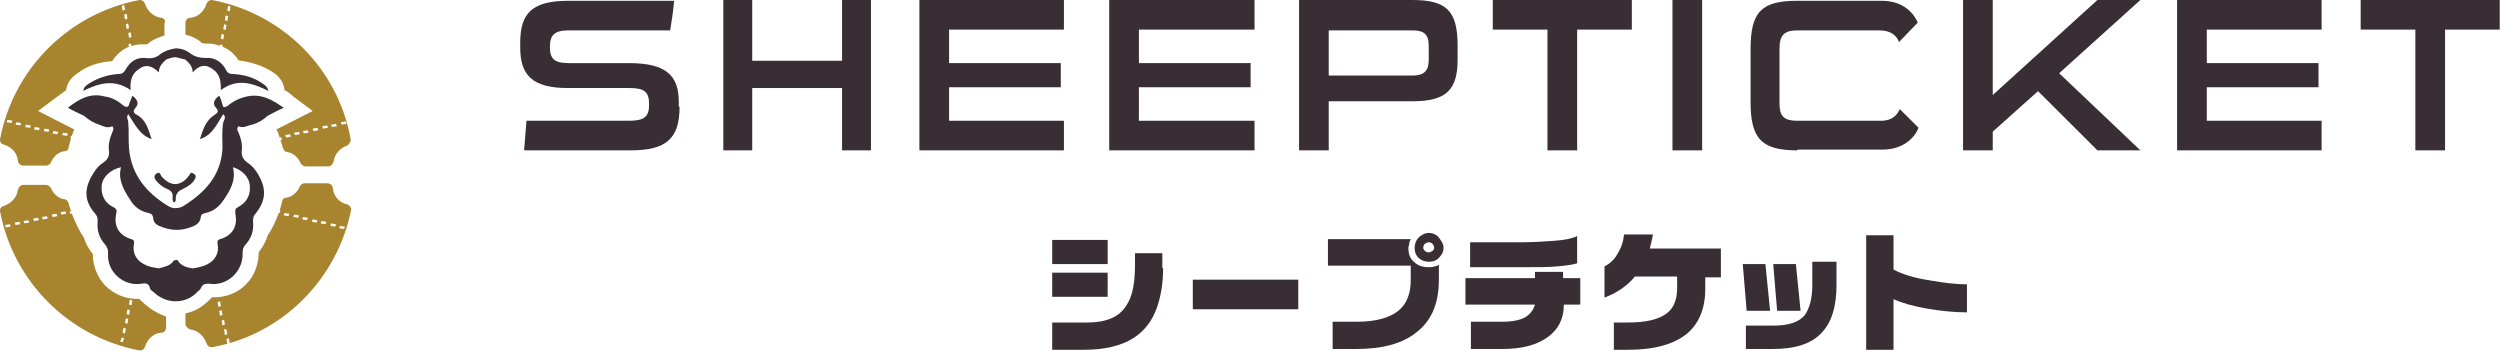
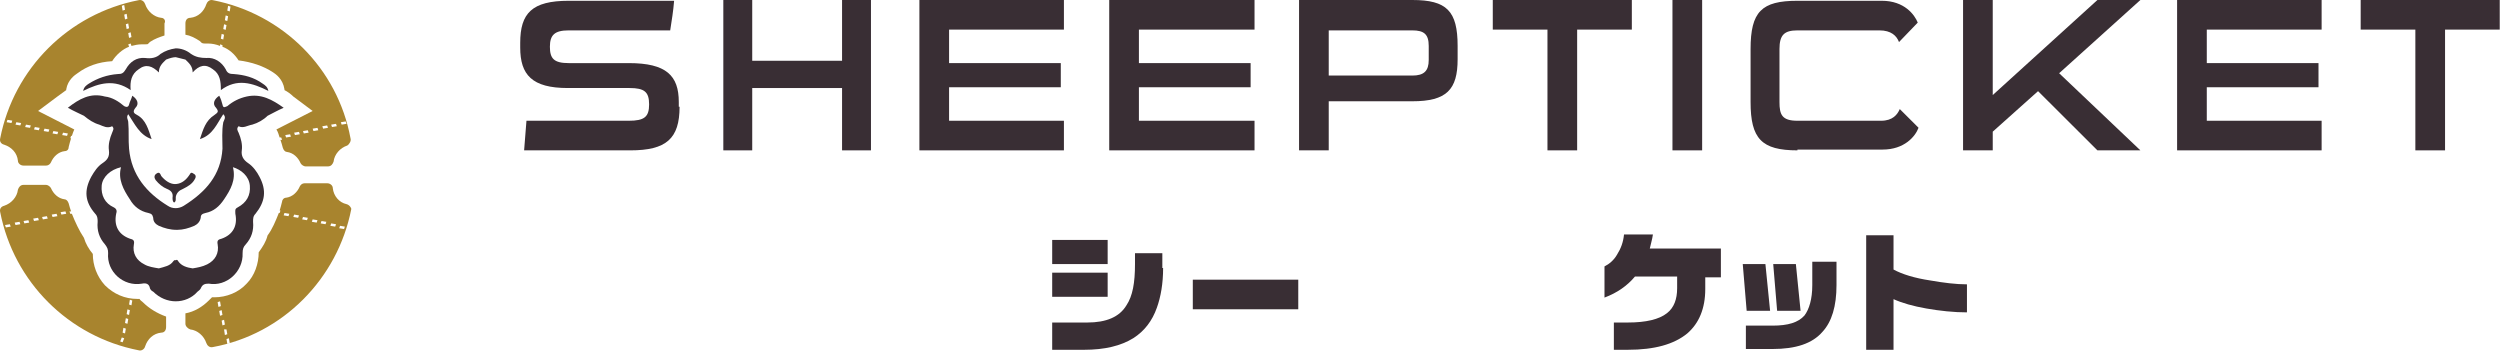
<svg xmlns="http://www.w3.org/2000/svg" width="592" height="83" viewBox="0 0 592 83" fill="none">
  <path d="M262.293 62.536H249.159V56.817H262.293V62.536ZM275.427 63.459C275.427 67.148 274.872 70.284 273.947 72.867C272.837 76.003 270.987 78.401 268.398 80.061C265.438 81.906 261.553 82.829 256.744 82.829H249.159V76.372H257.483C261.923 76.372 265.068 75.081 266.733 72.313C268.213 70.1 268.767 66.964 268.767 62.536V59.953H275.242V63.459H275.427ZM262.293 70.284H249.159V64.565H262.293V70.284Z" fill="#392E34" />
  <path d="M307.429 73.236H282.456V66.226H307.429V73.236Z" fill="#392E34" />
-   <path d="M340.726 66.226C340.726 71.76 339.061 75.819 335.546 78.586C332.216 81.353 327.407 82.644 321.117 82.644H315.568V76.188H321.302C325.742 76.188 329.072 75.265 331.107 73.605C333.141 71.945 334.066 69.546 334.066 66.226V62.905H314.458V56.633H334.066C333.881 57.002 333.696 57.371 333.696 57.74C333.696 58.109 333.511 58.293 333.511 58.662C333.511 60.138 333.881 61.245 334.806 61.983C335.731 62.905 336.841 63.274 338.321 63.274C338.876 63.274 339.246 63.274 339.616 63.09C339.986 63.09 340.356 62.905 340.726 62.721V66.226ZM341.836 58.662C341.836 59.585 341.466 60.323 340.726 61.06C339.986 61.798 339.246 61.983 338.321 61.983C337.396 61.983 336.471 61.614 335.916 61.06C335.176 60.323 334.991 59.585 334.991 58.662C334.991 57.74 335.361 56.818 335.916 56.264C336.471 55.711 337.396 55.157 338.321 55.157C339.246 55.157 340.171 55.526 340.726 56.264C341.281 57.002 341.836 57.74 341.836 58.662ZM339.616 58.662C339.616 58.293 339.431 58.109 339.246 57.74C339.061 57.555 338.691 57.371 338.321 57.371C337.951 57.371 337.766 57.555 337.396 57.74C337.211 57.924 337.026 58.293 337.026 58.662C337.026 59.031 337.211 59.216 337.396 59.4C337.581 59.585 337.951 59.769 338.321 59.769C338.691 59.769 338.876 59.585 339.246 59.4C339.431 59.216 339.616 59.031 339.616 58.662Z" fill="#392E34" />
-   <path d="M374.393 72.129H370.324C370.324 75.45 369.029 78.033 366.439 79.877C363.849 81.722 360.334 82.644 355.71 82.644H348.311V76.188H355.71C358.115 76.188 359.964 75.819 361.259 75.081C362.369 74.343 363.109 73.421 363.479 72.129H347.016V65.857H363.479V64.381H370.139V65.857H374.208V72.129H374.393ZM373.468 62.352C372.358 62.721 370.694 62.906 368.659 63.09C366.624 63.275 363.849 63.275 360.334 63.275H348.126V57.371H360.149C363.109 57.371 365.884 57.187 368.289 57.002C370.694 56.818 372.358 56.449 373.468 55.895V62.352Z" fill="#392E34" />
  <path d="M407.321 65.672H403.806V68.439C403.806 73.051 402.326 76.556 399.552 78.954C396.407 81.537 391.782 82.828 385.493 82.828H382.163V76.371H385.493C389.748 76.371 392.892 75.633 394.742 74.157C396.407 72.866 397.147 70.837 397.147 68.254V65.487H387.158C385.308 67.701 382.903 69.361 379.943 70.468V63.089C381.053 62.535 382.163 61.613 382.903 60.322C383.828 58.846 384.383 57.37 384.568 55.525H391.412C391.227 56.817 390.857 57.924 390.672 58.846H407.506V65.672H407.321Z" fill="#392E34" />
  <path d="M419.159 73.605H413.61L412.685 62.537H418.05L419.159 73.605ZM434.883 67.518C434.883 72.499 433.773 76.188 431.553 78.586C429.149 81.353 425.264 82.645 419.714 82.645H413.425V77.11H419.714C423.414 77.11 425.819 76.373 427.299 74.712C428.409 73.236 429.149 70.838 429.149 67.518V61.983H434.883V67.518ZM426.374 73.605H420.824L419.899 62.537H425.264L426.374 73.605Z" fill="#392E34" />
  <path d="M465.96 73.973C462.63 73.973 459.3 73.604 456.155 73.051C453.011 72.497 450.421 71.759 448.386 70.837V82.828H441.912V55.71H448.386V63.827C450.421 64.934 453.381 65.856 457.08 66.41C460.225 66.963 463.185 67.332 465.775 67.332V73.973H465.96Z" fill="#392E34" />
  <path d="M160.923 25.273C160.923 32.837 157.779 35.604 149.269 35.604H124.111C124.296 33.206 124.481 30.992 124.666 28.594H148.899C152.599 28.594 153.709 27.672 153.709 24.72C153.709 21.768 152.599 20.846 149.084 20.846H134.471C125.961 20.846 123.187 17.71 123.187 11.253V10.146C123.187 3.136 125.961 0.185 134.656 0.185H159.628C159.443 2.583 159.073 4.796 158.703 7.195H134.656C131.326 7.195 130.216 8.302 130.216 11.069C130.216 13.836 131.141 14.943 134.656 14.943H148.899C157.779 14.943 160.738 17.894 160.738 24.166V25.273H160.923Z" fill="#392E34" />
  <path d="M199.4 35.604V20.846H178.127V35.604H171.283V0H178.127V14.389H199.4V0H206.245V35.604H199.4Z" fill="#392E34" />
  <path d="M217.714 35.604V0H251.936V7.01H224.743V14.943H251.196V20.661H224.743V28.594H251.936V35.604H217.714Z" fill="#392E34" />
  <path d="M262.665 35.604V0H297.072V7.01H269.694V14.943H296.147V20.661H269.694V28.594H297.072V35.604H262.665Z" fill="#392E34" />
  <path d="M314.644 24.166V35.604H307.615V0H334.437C342.577 0 345.166 2.583 345.166 10.884V14.02C345.166 21.215 342.577 23.982 334.437 23.982H314.644V24.166ZM338.322 10.884C338.322 8.117 337.212 7.195 334.437 7.195H314.644V17.894H334.437C337.212 17.894 338.322 16.787 338.322 14.205V10.884Z" fill="#392E34" />
  <path d="M366.44 35.604V7.01H353.491V0H386.418V7.01H373.469V35.604H366.44Z" fill="#392E34" />
  <path d="M396.039 35.604V0H403.068V35.604H396.039Z" fill="#392E34" />
  <path d="M425.636 35.604C417.126 35.604 414.537 32.837 414.537 24.166V11.622C414.537 2.767 417.126 0.185 425.636 0.185H445.614C450.978 0.185 453.383 3.505 454.123 5.35L449.684 9.962C449.129 8.486 447.834 7.195 445.059 7.195H425.636C422.491 7.195 421.381 8.302 421.381 11.622V24.166C421.381 27.118 421.936 28.594 425.636 28.594H445.429C448.204 28.594 449.314 27.118 449.869 25.827L454.308 30.254C453.568 32.283 450.978 35.419 445.799 35.419H425.636V35.604Z" fill="#392E34" />
  <path d="M496.669 35.604L482.61 21.584L471.881 31.177V35.604H464.852V0H471.881V22.506L496.669 0H506.843L487.605 17.341L506.843 35.604H496.669Z" fill="#392E34" />
  <path d="M515.538 35.604V0H549.76V7.01H522.567V14.943H549.02V20.661H522.567V28.594H549.76V35.604H515.538Z" fill="#392E34" />
  <path d="M571.957 35.604V7.01H559.008V0H591.935V7.01H578.987V35.604H571.957Z" fill="#392E34" />
  <path d="M38.187 4.221C36.471 4.031 34.946 2.7 34.373 0.988C34.183 0.418 33.611 -0.153 32.848 0.037C16.258 3.27 3.29 16.202 0.049 32.747C-0.142 33.507 0.239 34.078 1.002 34.268C2.718 34.838 4.053 36.17 4.244 38.071C4.244 38.642 4.816 39.212 5.579 39.212H10.918C11.49 39.212 11.872 38.832 12.062 38.452C12.634 37.12 13.778 35.979 15.304 35.789C15.876 35.789 16.258 35.409 16.258 34.838C16.448 34.078 16.639 33.317 16.83 32.747H16.639L16.83 32.176H17.02C17.211 31.605 17.402 31.035 17.592 30.655L9.011 26.281L13.588 22.858C14.351 22.287 14.923 21.907 15.685 21.336V21.146C16.067 18.864 17.783 17.723 18.355 17.343C20.643 15.631 23.313 14.68 26.555 14.49C27.509 12.969 29.034 11.638 30.56 11.067L30.369 10.497L30.941 10.306L31.132 10.877C31.894 10.687 32.657 10.497 33.611 10.497C33.801 10.497 34.373 10.497 34.373 10.497C34.946 10.497 34.946 10.497 35.136 10.306L35.327 10.116L35.518 9.926C36.662 9.165 37.806 8.785 38.95 8.405V5.552C39.331 4.792 38.759 4.221 38.187 4.221ZM2.718 29.133L1.574 28.943L1.765 28.373L2.909 28.563L2.718 29.133ZM4.816 29.704L3.672 29.514L3.862 28.943L5.007 29.133L4.816 29.704ZM14.923 31.415L16.067 31.605L15.876 32.176L14.732 31.986L14.923 31.415ZM12.634 31.035L13.778 31.225L13.588 31.796L12.444 31.605L12.634 31.035ZM7.104 30.274L5.96 30.084L6.151 29.514L7.295 29.704L7.104 30.274ZM10.537 30.465L11.681 30.655L11.49 31.225L10.346 31.035L10.537 30.465ZM9.393 30.274L9.202 30.845L8.058 30.655L8.248 30.084L9.393 30.274ZM28.843 1.368L29.415 1.178L29.606 2.319L29.034 2.51L28.843 1.368ZM29.415 3.46L29.988 3.27L30.178 4.411L29.606 4.601L29.415 3.46ZM29.797 5.742L30.369 5.552L30.56 6.693L29.988 6.883L29.797 5.742ZM30.56 8.975L30.369 7.834L30.941 7.644L31.132 8.785L30.56 8.975Z" fill="#A8842E" />
  <path d="M33.801 71.541C33.611 71.351 33.229 71.161 33.039 70.781H32.467C29.606 70.781 26.936 69.639 24.839 67.548C22.932 65.456 21.978 62.793 21.978 60.131C21.025 58.99 20.262 57.659 19.881 56.328C18.737 54.616 17.783 52.524 17.02 50.623H16.639L16.448 50.052H16.83C16.639 49.481 16.448 48.911 16.258 48.15C16.067 47.58 15.685 47.199 15.304 47.199C13.778 47.009 12.634 45.868 12.062 44.537C11.872 44.157 11.3 43.776 10.918 43.776H5.579C4.816 43.776 4.435 44.347 4.244 44.917C4.053 46.629 2.718 48.15 1.002 48.721C0.239 48.911 -0.142 49.481 0.049 50.242C3.29 66.787 16.258 79.719 32.848 82.951C33.42 83.142 34.183 82.761 34.373 82.001C34.946 80.289 36.28 78.958 38.187 78.768C38.95 78.768 39.331 78.197 39.331 77.436V74.964C37.234 74.204 35.327 73.063 33.801 71.541ZM1.383 53.855L1.193 53.285L2.337 53.095L2.528 53.665L1.383 53.855ZM3.672 53.285L3.481 52.714L4.625 52.524L4.816 53.095L3.672 53.285ZM5.769 52.904L5.579 52.334L6.723 52.144L6.914 52.714L5.769 52.904ZM8.058 52.334L7.867 51.764L9.011 51.573L9.202 52.144L8.058 52.334ZM10.155 51.954L9.965 51.383L11.109 51.193L11.3 51.764L10.155 51.954ZM12.444 51.383L12.253 50.813L13.397 50.623L13.588 51.193L12.444 51.383ZM14.541 50.813L14.351 50.242L15.495 50.052L15.685 50.623L14.541 50.813ZM29.034 81.05L28.462 80.859L28.843 79.909L29.415 80.099L29.034 81.05ZM29.606 78.958L29.034 78.768L29.225 77.627L29.797 77.817L29.606 78.958ZM30.178 76.676L29.606 76.486L29.797 75.345L30.369 75.535L30.178 76.676ZM30.56 74.584L29.988 74.394L30.178 73.253L30.75 73.443L30.56 74.584ZM31.132 72.302L30.56 72.112L30.75 70.971L31.322 71.161L31.132 72.302Z" fill="#A8842E" />
  <path d="M82.046 48.34C80.33 47.96 78.995 46.438 78.804 44.536C78.804 43.966 78.232 43.395 77.469 43.395H72.13C71.558 43.395 71.176 43.776 70.986 44.156C70.414 45.487 69.269 46.628 67.744 46.819C67.172 46.819 66.79 47.389 66.79 47.769C66.6 48.53 66.409 49.291 66.218 49.861H66.409L66.218 50.432H66.028C65.265 52.334 64.502 54.235 63.358 55.757C62.977 57.278 62.214 58.419 61.26 59.75C61.26 62.413 60.307 65.265 58.4 67.167C56.493 69.259 53.633 70.4 50.772 70.4C50.772 70.4 50.391 70.4 50.2 70.4C49.819 70.78 49.628 70.97 49.437 71.16C47.912 72.682 46.005 73.823 43.907 74.203V76.675C43.907 77.246 44.479 77.816 45.051 78.007C46.768 78.197 48.293 79.528 48.865 81.239C49.056 81.81 49.628 82.38 50.391 82.19C66.981 79.147 79.948 66.026 83.19 49.481C83.19 49.291 82.809 48.53 82.046 48.34ZM51.535 71.541L52.107 71.35L52.298 72.492L51.726 72.682L51.535 71.541ZM51.916 73.633L52.488 73.442L52.679 74.583L52.107 74.774L51.916 73.633ZM52.488 75.915L53.06 75.724L53.251 76.865L52.679 77.056L52.488 75.915ZM53.06 78.007H53.633L53.823 79.147L53.251 79.338L53.06 78.007ZM53.823 81.43L53.633 80.288L54.205 80.098L54.395 81.239L53.823 81.43ZM68.316 51.193L67.172 51.002L67.362 50.432L68.507 50.622L68.316 51.193ZM70.604 51.573L69.46 51.383L69.651 50.812L70.795 51.002L70.604 51.573ZM72.702 52.143L71.558 51.953L71.749 51.383L72.893 51.573L72.702 52.143ZM74.99 52.714L73.846 52.524L74.037 51.953L75.181 52.143L74.99 52.714ZM77.088 53.094L75.944 52.904L76.134 52.334L77.279 52.524L77.088 53.094ZM79.376 53.665L78.232 53.474L78.423 52.904L79.567 53.094L79.376 53.665ZM81.474 54.235L80.33 54.045L80.52 53.474L81.665 53.665L81.474 54.235Z" fill="#A8842E" />
-   <path d="M82.999 32.747C79.948 16.202 66.981 3.27 50.391 0.037C49.628 -0.153 49.056 0.418 48.865 0.988C48.293 2.7 46.958 4.031 45.051 4.221C44.289 4.221 43.907 4.792 43.907 5.552V8.215C45.051 8.405 46.196 8.975 47.34 9.736L47.53 9.926L47.721 10.116C47.721 10.116 47.912 10.306 48.484 10.306C48.484 10.306 49.056 10.306 49.247 10.306C50.2 10.306 51.154 10.497 52.107 10.877V10.497L52.679 10.687V11.067C54.205 11.638 55.539 12.779 56.493 14.3C59.544 14.68 62.404 15.631 64.693 17.153C65.265 17.533 66.981 18.674 67.362 21.146V21.336C68.125 21.717 68.888 22.287 69.46 22.858L74.037 26.281L65.456 30.655C65.837 31.225 66.028 31.986 66.218 32.556H66.6L66.79 33.127H66.409C66.6 33.697 66.79 34.268 66.981 35.029C67.172 35.599 67.553 35.979 67.935 35.979C69.46 36.17 70.604 37.311 71.176 38.642C71.367 39.022 71.939 39.403 72.321 39.403H77.66C78.423 39.403 78.804 38.832 78.995 38.261C79.186 36.55 80.52 35.029 82.237 34.458C82.809 34.078 83.19 33.317 82.999 32.747ZM52.87 9.356L52.298 9.165L52.488 8.024L53.06 8.215L52.87 9.356ZM53.442 7.074L52.87 6.883L53.06 5.742L53.633 5.933L53.442 7.074ZM53.823 4.982L53.251 4.792L53.442 3.651L54.014 3.841L53.823 4.982ZM54.395 2.7L53.823 2.51L54.014 1.368L54.586 1.559L54.395 2.7ZM67.744 32.556L67.553 31.986L68.697 31.796L68.888 32.366L67.744 32.556ZM69.841 31.986L69.651 31.415L70.795 31.225L70.986 31.796L69.841 31.986ZM71.939 31.605L71.749 31.035L72.893 30.845L73.083 31.415L71.939 31.605ZM74.228 31.035L74.037 30.465L75.181 30.274L75.372 30.845L74.228 31.035ZM76.516 30.465L76.325 29.894L77.469 29.704L77.66 30.274L76.516 30.465ZM78.614 30.084L78.423 29.514L79.567 29.323L79.758 29.894L78.614 30.084ZM80.902 29.514L80.711 28.943L81.855 28.753L82.046 29.323L80.902 29.514Z" fill="#A8842E" />
+   <path d="M82.999 32.747C79.948 16.202 66.981 3.27 50.391 0.037C49.628 -0.153 49.056 0.418 48.865 0.988C48.293 2.7 46.958 4.031 45.051 4.221C44.289 4.221 43.907 4.792 43.907 5.552V8.215C45.051 8.405 46.196 8.975 47.34 9.736L47.53 9.926L47.721 10.116C47.721 10.116 47.912 10.306 48.484 10.306C48.484 10.306 49.056 10.306 49.247 10.306C50.2 10.306 51.154 10.497 52.107 10.877V10.497L52.679 10.687V11.067C54.205 11.638 55.539 12.779 56.493 14.3C59.544 14.68 62.404 15.631 64.693 17.153C65.265 17.533 66.981 18.674 67.362 21.146V21.336C68.125 21.717 68.888 22.287 69.46 22.858L74.037 26.281L65.456 30.655C65.837 31.225 66.028 31.986 66.218 32.556H66.6L66.79 33.127H66.409C66.6 33.697 66.79 34.268 66.981 35.029C67.172 35.599 67.553 35.979 67.935 35.979C69.46 36.17 70.604 37.311 71.176 38.642C71.367 39.022 71.939 39.403 72.321 39.403H77.66C78.423 39.403 78.804 38.832 78.995 38.261C79.186 36.55 80.52 35.029 82.237 34.458C82.809 34.078 83.19 33.317 82.999 32.747ZM52.87 9.356L52.298 9.165L52.488 8.024L53.06 8.215L52.87 9.356ZM53.442 7.074L52.87 6.883L53.06 5.742L53.633 5.933L53.442 7.074ZM53.823 4.982L53.251 4.792L53.442 3.651L54.014 3.841L53.823 4.982ZM54.395 2.7L53.823 2.51L54.014 1.368L54.586 1.559L54.395 2.7ZM67.744 32.556L67.553 31.986L68.697 31.796L68.888 32.366L67.744 32.556ZM69.841 31.986L69.651 31.415L70.795 31.225L70.986 31.796L69.841 31.986ZM71.939 31.605L71.749 31.035L72.893 30.845L73.083 31.415L71.939 31.605M74.228 31.035L74.037 30.465L75.181 30.274L75.372 30.845L74.228 31.035ZM76.516 30.465L76.325 29.894L77.469 29.704L77.66 30.274L76.516 30.465ZM78.614 30.084L78.423 29.514L79.567 29.323L79.758 29.894L78.614 30.084ZM80.902 29.514L80.711 28.943L81.855 28.753L82.046 29.323L80.902 29.514Z" fill="#A8842E" />
  <path d="M30.942 21.336C30.751 19.244 31.133 17.533 32.849 16.392C34.565 15.06 36.091 15.631 37.616 17.152C37.616 15.631 38.57 14.87 39.332 14.11C40.286 13.729 41.049 13.539 41.621 13.539C42.383 13.729 43.146 13.919 43.909 14.11C44.672 14.87 45.625 15.631 45.625 17.152C47.151 15.441 48.676 15.06 50.393 16.392C52.109 17.533 52.3 19.244 52.3 21.336C56.113 18.484 59.737 19.625 63.55 21.526C63.36 20.575 62.788 20.195 62.216 19.815C60.118 18.293 57.83 17.723 55.351 17.533C54.397 17.533 53.825 17.343 53.444 16.392C52.49 14.68 50.774 13.539 48.867 13.729C47.532 13.729 46.388 13.539 45.244 12.778C44.1 11.828 42.765 11.447 41.621 11.447C40.286 11.637 39.142 12.018 37.998 12.778C37.044 13.729 35.709 13.919 34.374 13.729C32.277 13.539 30.751 14.68 29.798 16.392C29.226 17.343 28.844 17.533 27.891 17.533C25.412 17.723 23.123 18.484 21.026 19.815C20.454 20.195 19.882 20.575 19.691 21.526C23.505 19.625 27.128 18.674 30.942 21.336Z" fill="#392E34" />
  <path d="M59.737 29.513C61.072 29.133 62.406 28.372 63.36 27.421C64.504 26.851 65.839 26.09 67.174 25.519C64.504 23.618 61.834 22.096 58.402 22.857C56.686 23.237 55.16 23.998 53.825 25.139C53.253 25.329 52.872 25.709 52.681 24.759C52.49 23.998 52.3 23.427 51.918 22.667C50.774 23.427 50.202 24.569 51.156 25.519C51.918 26.47 51.537 26.66 50.774 27.231C48.676 28.562 48.104 30.654 47.342 32.936C50.393 31.985 51.346 29.323 52.872 27.041C53.635 27.801 53.062 28.372 52.872 28.942C52.49 31.034 52.681 33.126 52.681 35.218C52.3 41.494 48.676 45.487 43.528 48.72C42.956 49.1 42.193 49.291 41.621 49.291C40.858 49.291 40.286 49.1 39.714 48.72C34.756 45.677 31.133 41.494 30.561 35.218C30.37 33.126 30.561 31.034 30.37 28.942C30.37 28.372 29.798 27.801 30.37 27.041C31.895 29.323 33.04 31.985 35.9 32.936C35.137 30.654 34.565 28.372 32.468 27.231C31.705 26.851 31.323 26.47 32.086 25.519C33.04 24.569 32.468 23.427 31.323 22.667C31.133 23.427 30.751 23.998 30.561 24.759C30.37 25.519 29.798 25.329 29.416 25.139C28.082 23.998 26.556 23.047 24.84 22.857C21.407 21.906 18.738 23.427 16.068 25.519C17.403 26.28 18.738 26.851 19.882 27.421C21.026 28.372 22.17 29.133 23.505 29.513C24.458 29.893 25.412 30.464 26.556 29.893C27.128 30.464 26.747 30.844 26.556 31.415C25.984 32.746 25.602 34.267 25.793 35.598C25.984 37.12 25.412 37.88 24.268 38.641C23.123 39.402 22.361 40.543 21.598 41.874C19.882 45.107 20.072 47.769 22.551 50.622C23.123 51.192 23.123 51.953 23.123 52.523C22.933 54.615 23.505 56.327 24.84 57.848C25.412 58.609 25.602 58.989 25.602 59.94C25.221 64.314 29.226 67.927 33.612 67.167C34.565 66.976 35.328 67.167 35.519 68.308C35.709 68.688 35.9 68.878 36.281 69.068C37.807 70.59 39.714 71.35 41.621 71.35C43.528 71.35 45.435 70.59 46.77 69.068C46.96 68.878 47.342 68.688 47.532 68.308C47.914 67.357 48.486 67.167 49.439 67.167C53.635 67.927 57.639 64.314 57.448 59.94C57.448 58.989 57.639 58.419 58.211 57.848C59.546 56.327 60.118 54.615 59.927 52.523C59.927 51.763 59.927 51.192 60.499 50.622C62.788 47.769 63.169 45.107 61.453 41.874C60.881 40.733 59.927 39.402 58.783 38.641C57.639 37.88 57.067 36.93 57.258 35.598C57.448 34.267 57.067 32.746 56.495 31.415C56.304 31.034 55.923 30.464 56.495 29.893C57.639 30.464 58.593 29.703 59.737 29.513ZM59.165 43.966C59.355 46.248 58.402 47.959 56.304 49.1C55.541 49.481 55.732 49.861 55.732 50.622C56.304 53.474 55.16 55.566 52.49 56.517C51.727 56.707 51.346 56.897 51.537 57.848C51.918 59.94 50.965 61.652 49.058 62.602C47.914 63.173 46.77 63.363 45.625 63.553C44.291 63.363 42.956 62.983 42.193 61.842C42.002 61.462 41.812 61.462 41.621 61.652C41.43 61.462 41.239 61.652 41.049 61.842C40.286 62.983 38.951 63.173 37.616 63.553C36.472 63.363 35.137 63.173 34.184 62.602C32.277 61.652 31.323 59.94 31.705 57.848C31.895 56.897 31.514 56.707 30.751 56.517C28.082 55.566 26.937 53.474 27.509 50.622C27.7 50.051 27.7 49.481 26.937 49.1C24.84 48.15 23.886 46.248 24.077 43.966C24.268 41.874 26.175 40.162 28.654 39.592C27.891 42.444 29.226 44.917 30.751 47.199C31.705 48.91 33.23 50.051 35.137 50.432C35.9 50.622 36.091 50.812 36.281 51.573C36.281 52.523 36.853 53.094 37.616 53.474C38.951 54.045 40.286 54.425 41.812 54.425H42.002C43.337 54.425 44.672 54.045 46.007 53.474C46.77 53.094 47.342 52.523 47.532 51.573C47.532 50.812 47.914 50.622 48.676 50.432C50.583 50.051 51.918 48.91 53.062 47.199C54.588 44.917 55.923 42.635 55.16 39.592C57.067 40.162 58.974 41.684 59.165 43.966Z" fill="#392E34" />
  <path d="M43.337 44.727C44.481 44.156 45.435 43.586 46.007 42.635C46.388 42.064 46.579 41.494 45.816 41.113C45.053 40.543 45.053 41.303 44.672 41.684C43.719 43.015 42.575 43.586 41.43 43.586C40.286 43.586 39.142 42.825 38.189 41.684C37.998 41.303 37.807 40.543 37.044 41.113C36.472 41.494 36.472 42.064 36.854 42.635C37.617 43.586 38.57 44.346 39.523 44.727C40.477 45.107 41.049 45.677 40.858 46.819C40.858 47.199 40.858 47.769 41.24 47.959C41.621 47.769 41.621 47.389 41.621 47.009C41.621 46.819 41.621 46.819 41.621 46.628C41.812 45.677 42.384 45.107 43.337 44.727Z" fill="#392E34" />
</svg>